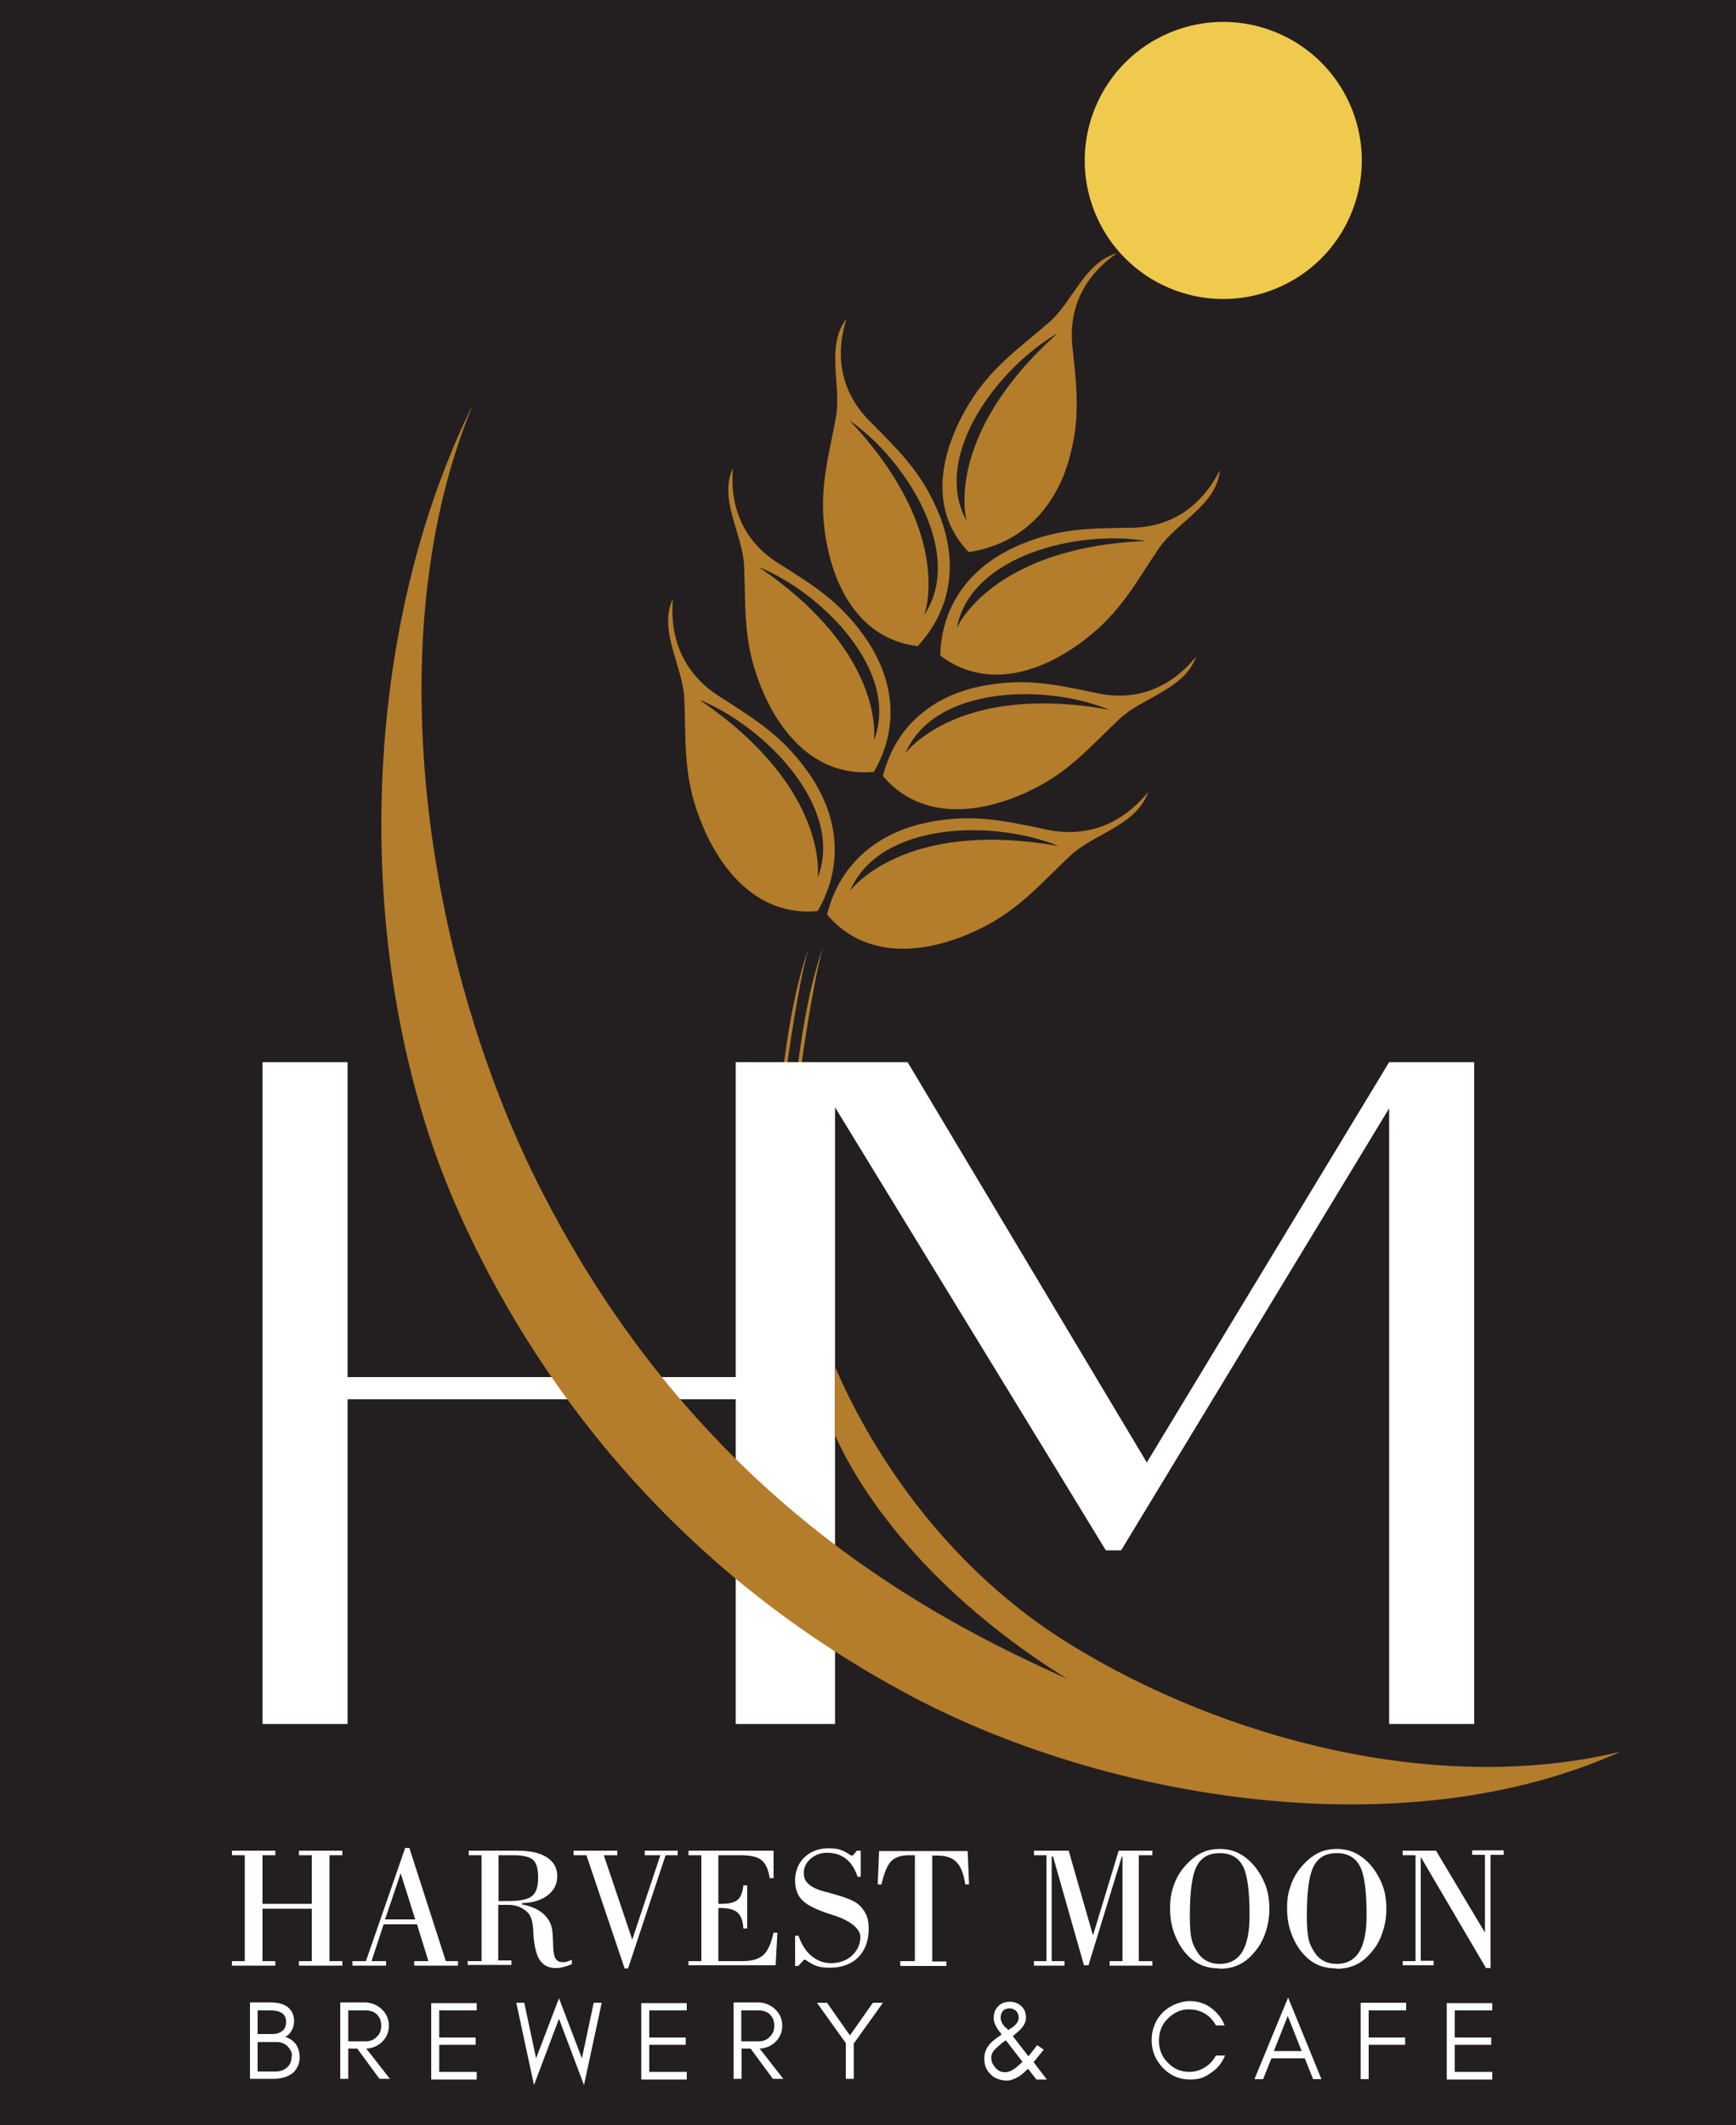
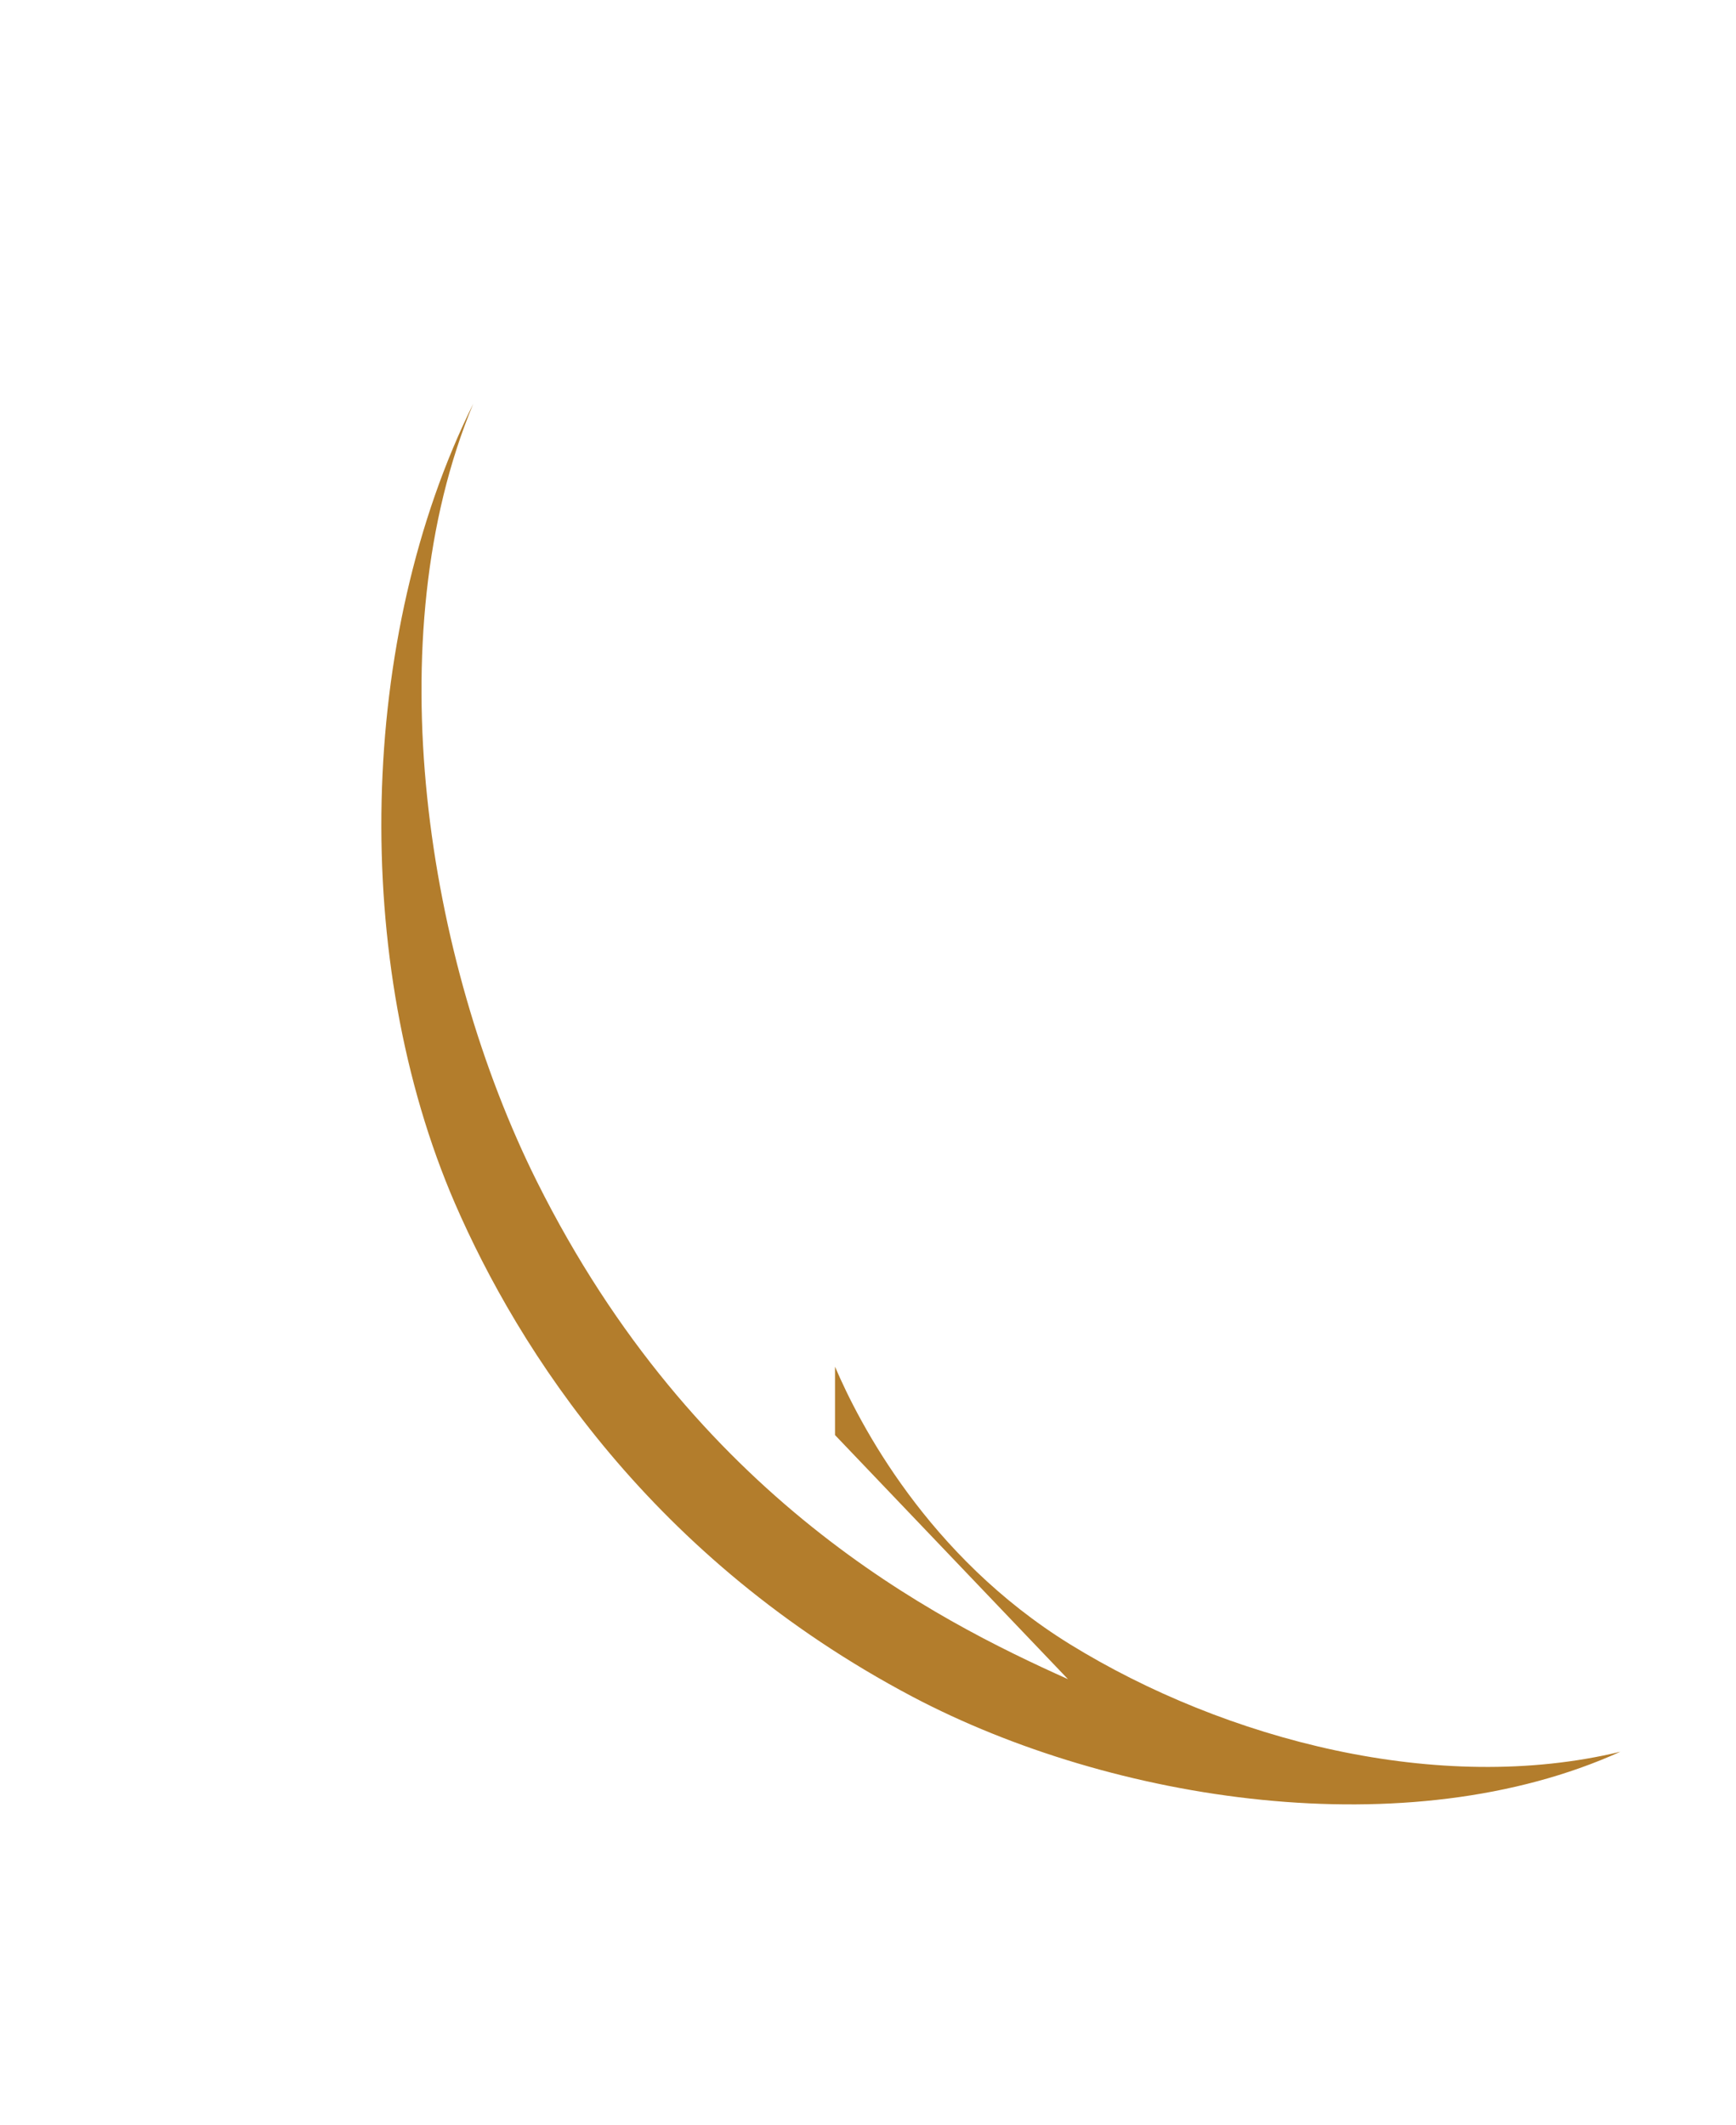
<svg xmlns="http://www.w3.org/2000/svg" viewBox="0 0 500 612">
  <defs>
    <style>      .cls-1 {        fill: #efca4d;      }      .cls-2 {        fill: #fff;      }      .cls-2, .cls-3 {        fill-rule: evenodd;      }      .cls-4 {        fill: #231f20;      }      .cls-3 {        fill: #b37d2c;      }    </style>
  </defs>
  <g>
    <g id="Layer_1">
-       <rect class="cls-4" width="500" height="612" />
      <g>
-         <circle class="cls-1" cx="352.4" cy="46.4" r="39.9" transform="translate(8.2 135.2) rotate(-22)" />
-         <path class="cls-3" d="M243.8,91.8c-3.5,11.1-1.4,21.5,6.9,29.7,9.4,9.4,14.7,15,19.1,25,6.1,13.7,5.1,28.1-5.5,39.6-17.9-2.2-25.4-19.3-27-35.2-1.1-11.5,1.5-20,3.5-30.9,1.6-9.1-3.1-20.3,3-28.2h0ZM244.7,121.1c30.5,32.4,21.5,56,21.5,56,11.8-17.7-5.3-44.8-21.5-56h0ZM211.1,134.8c-4.2,9,2.8,18.9,3.2,28.1.5,11.1-.2,20,3.4,30.9,5,15.2,16,30.2,34,28.5,7.8-13.5,5.6-27.7-3.3-39.8-6.5-8.8-12.8-13.2-24.1-20.2-9.9-6.2-14.2-15.9-13.2-27.5h0ZM218.5,163.3c36.9,25,33.2,49.9,33.2,49.9,7.7-19.8-15-42.6-33.2-49.9h0ZM193.8,172.4c-4.3,9.3,2.9,19.4,3.3,28.9.5,11.4-.3,20.5,3.5,31.8,5.2,15.6,16.5,31,34.9,29.3,8-13.8,5.8-28.5-3.4-40.9-6.6-9-13.2-13.5-24.7-20.8-10.2-6.4-14.6-16.3-13.6-28.3h0ZM201.4,201.5c18.7,7.6,42,30.9,34.1,51.3,0,0,3.7-25.6-34.1-51.3h0ZM351.3,135.5c-5.3,10.4-14,16.4-25.7,16.5-13.3.1-21,.5-31.1,4.6-13.9,5.6-23.3,16.6-23.7,32.2,14.4,10.9,31.7,3.9,43.9-6.4,8.8-7.4,12.9-15.4,19.1-24.5,5.2-7.6,16.4-12.3,17.5-22.2h0ZM330.1,155.8c-19.4-3.3-50.6,4.1-54.5,25,0,0,10-23.2,54.5-25h0ZM344.5,189.1c-3.3,9.4-15.2,11.6-22,17.9-8.1,7.6-13.8,14.5-24,19.8-14.2,7.4-32.6,10.4-44.2-3.3,3.8-15.1,15.3-23.8,30.1-26.2,10.7-1.8,18.4-.5,31.4,2.3,11.4,2.5,21.3-1.4,28.7-10.5h0ZM319.5,204.4c-43.8-7.9-58.7,12.5-58.7,12.5,8.3-19.5,40.5-20,58.7-12.5h0ZM330.7,228.1c-3.4,9.7-15.6,11.9-22.5,18.4-8.3,7.8-14.2,14.9-24.6,20.3-14.6,7.6-33.4,10.7-45.4-3.4,3.9-15.5,15.7-24.4,30.9-26.9,11-1.8,18.9-.5,32.2,2.4,11.7,2.5,21.8-1.5,29.4-10.8h0ZM305,243.7c-18.7-7.7-51.6-7.2-60.2,12.9,0,0,15.2-21,60.2-12.9h0ZM322.2,72.8c-9.7,2.3-13.1,14-20,20-8.4,7.3-15.8,12.3-22.1,21.9-8.7,13.4-13.6,31.4-1.1,44.3,15.4-2.3,25.2-12.9,29.1-27.4,2.8-10.5,2.3-18.2.8-31.5-1.3-11.6,3.6-21,13.3-27.5h0ZM304.6,96c-17.1,9.8-36.5,35.4-26.2,54,0,0-7-24.3,26.2-54h0ZM229.8,306.7c1.5-11.3,3.4-22.8,7.2-33.8-3.1,11.2-6.2,33.9-6.2,34h-1ZM225.7,306.8h1c0,0,3-22.6,6.2-33.8-3.8,11-5.7,22.5-7.2,33.8Z" />
        <path class="cls-2" d="M212,305.9h49.4l68.9,115.3,69.8-115.3h24.5v190.6h-24.5v-177.3l-77.2,127.3h-4.4c0-.1-78-127.6-78-127.6v177.6h-28.6v-93.5h-111.8v93.5h-24.5v-190.6h24.5v90.7h111.8v-90.7Z" />
-         <path class="cls-3" d="M307.6,483.6c-38.3-17.2-107.4-52-153-143.4-31.8-63.8-46.3-156.7-18.3-223.9-33.3,67.1-35.3,160.8-5.3,230.2,18.4,42.4,56.7,102.5,131.9,142.2,57.5,30.3,142.6,43.5,203.8,15.8-52.2,12.6-113.7-3.3-158.6-31-40.9-25.3-60.7-63.7-67.6-79.9v19.7c4.6,10.5,21.5,42,67,70.3Z" />
+         <path class="cls-3" d="M307.6,483.6c-38.3-17.2-107.4-52-153-143.4-31.8-63.8-46.3-156.7-18.3-223.9-33.3,67.1-35.3,160.8-5.3,230.2,18.4,42.4,56.7,102.5,131.9,142.2,57.5,30.3,142.6,43.5,203.8,15.8-52.2,12.6-113.7-3.3-158.6-31-40.9-25.3-60.7-63.7-67.6-79.9v19.7Z" />
        <path class="cls-2" d="M66.8,566.1v-1.3h3.7v-30.5h-3.7v-1.3h12.5v1.3h-3.7v14h14.2v-14h-3.7v-1.3h12.5v1.3h-3.7v30.5h3.7v1.3h-12.5v-1.3h3.7v-15.1h-14.2v15.1h3.7v1.3h-12.5ZM111,552.8h8.6l-4.2-13.3-4.5,13.3h0ZM101.5,566.1v-1.3h3.9l11.3-32.6h1.2l10.5,32.6h3.5v1.3h-12.6v-1.3h4.1l-3.3-10.6h-9.6l-3.5,10.6h4.2v1.3h-9.7ZM143.6,547.5h2.9c3.4,0,5.7-.5,6.8-1.5,1.2-1,1.7-2.8,1.7-5.3s-.5-4.1-1.4-5c-1-.9-2.9-1.4-5.7-1.4h-4.3v13.2h0ZM134.8,564.8h3.9v-30.5h-3.7v-1.3h14c3.7,0,6.5.6,8.5,1.9,2,1.3,3,3.1,3,5.4s-.9,4.1-2.7,5.5c-1.8,1.4-4.2,2.2-7.4,2.3v.4c2.4.4,4.4,1.3,5.9,2.5,1.5,1.3,2.4,2.8,2.7,4.6.2.9.2,2.3.3,4.1,0,1.8.2,3,.4,3.7.2.6.5,1,.9,1.3.4.3.9.4,1.6.4s.8,0,1.2-.2c.4-.1.9-.3,1.3-.5v1.3c-.8.3-1.6.6-2.4.8-.8.2-1.5.3-2.2.3-2.1,0-3.7-.8-4.7-2.4-1-1.6-1.6-4.2-1.8-7.8,0,0,0-.2,0-.3-.1-2.6-.6-4.4-1.5-5.4-.7-.7-1.5-1.3-2.5-1.7-1-.4-2-.6-3.2-.6h-2.9v16h3.8v1.3h-12.6v-1.3h0ZM179.9,566.9l-11-32.6h-3.7v-1.3h12.6v1.3h-3.9l8.2,24.3,8.1-24.3h-4.5v-1.3h9.5v1.3h-3.5l-10.8,32.6h-1.1ZM198.3,566.1v-1.3h3.7v-30.5h-3.7v-1.3h24.5v7.9h-1.1c-.4-2.5-1.2-4.3-2.4-5.2-1.2-1-3.3-1.4-6.2-1.4h-6.2v14h1c2.2,0,3.7-.4,4.6-1.2.9-.8,1.4-2.1,1.6-4.1h1.1v12.4h-1.1c-.1-2.2-.7-3.7-1.7-4.6-1-.9-2.7-1.3-5.2-1.3h-.3v15.3h7c2.7,0,4.7-.6,6-1.8,1.3-1.2,2.2-3.3,2.9-6.4h1.1l-.5,9.4h-25.2ZM229.9,566.2h-.9v-8.7h1c.8,2.4,2,4.4,3.7,5.8,1.7,1.4,3.6,2.1,5.7,2.1s4.4-.7,6-2.2c1.6-1.5,2.4-3.3,2.4-5.4s-2.5-4.5-7.4-6.1c-.4-.1-.7-.2-.9-.3-4.2-1.3-7-2.7-8.4-4.1-1.4-1.4-2.1-3.3-2.1-5.8s.9-4.9,2.7-6.6c1.8-1.7,4.1-2.6,7-2.6s4.1.6,6,1.8c.3.2.5.3.6.3.1,0,.2,0,.3,0,0,0,.1-.1.2-.2l1-1.2h1.1v7.5h-.9c-.8-2.3-1.9-4.1-3.4-5.2-1.4-1.1-3.2-1.7-5.3-1.7s-3.5.6-4.8,1.7c-1.3,1.1-2,2.5-2,4.1s.5,2.4,1.5,3.3c1,.9,2.6,1.6,4.9,2.2.3,0,.8.2,1.5.4,3.8,1,6.3,2,7.5,2.9,1.1.8,1.9,1.9,2.5,3.1.6,1.2.8,2.7.8,4.2,0,3.4-1,6.1-3,8.2-2,2-4.8,3-8.2,3s-4.6-.7-6.6-2c-.3-.2-.5-.3-.6-.3s-.1,0-.2,0c0,0-.2.1-.2.2l-1.5,1.6h0ZM259.3,566.1v-1.3h4.2v-30.5c-.2,0-.4,0-.7,0-.2,0-.6,0-1,0-2.3,0-4.1.6-5.2,1.8-1.1,1.2-2,3.4-2.7,6.6h-1.1l.4-9.6h25.5l.4,9.6h-1.1c-.4-3-1.3-5.2-2.5-6.4-1.2-1.3-3.1-1.9-5.6-1.9s-.7,0-.9,0c-.2,0-.4,0-.5,0v30.5s4.1,0,4.1,0v1.3h-13.2ZM297.8,566.1v-1.3h3.6v-30.5h-3.6v-1.3h10l7,24.4,7.4-24.4h9.7v1.3h-3.9v30.5h3.9v1.3h-12.3v-1.3h3.7v-30.1h-.2l-9.6,31.3h-1.3l-8.9-31.3h-.4v30.1h3.7v1.3h-8.9ZM351.3,566.9c-2.2,0-4.2-.4-5.8-1.2-1.7-.8-3.2-2.1-4.6-3.9-1.2-1.6-2.2-3.5-2.9-5.6-.7-2.1-1-4.3-1-6.7s.3-4.4,1-6.3c.6-1.9,1.6-3.7,2.9-5.3,1.5-1.8,3.1-3.2,4.8-4.1,1.7-.9,3.6-1.3,5.6-1.3s3.8.4,5.4,1.2c1.6.8,3.1,2,4.5,3.6,1.4,1.7,2.5,3.6,3.3,5.7.8,2.1,1.1,4.4,1.1,6.8s-.4,4.6-1.1,6.7c-.7,2.1-1.7,4-3.1,5.6-1.4,1.7-2.8,2.9-4.5,3.7-1.6.8-3.5,1.2-5.7,1.2h0ZM351.3,533.7c-3.2,0-5.4,1.3-6.7,3.9-1.3,2.6-1.9,7.3-1.9,14.1s.7,8.1,2.1,10.4c1.4,2.3,3.6,3.5,6.5,3.5s5.1-1.2,6.5-3.5c1.4-2.3,2.1-5.8,2.1-10.5,0-6.9-.6-11.6-1.9-14.1-1.3-2.5-3.5-3.8-6.7-3.8h0ZM385,566.9c-2.2,0-4.2-.4-5.8-1.2-1.7-.8-3.2-2.1-4.6-3.9-1.2-1.6-2.2-3.5-2.9-5.6-.7-2.1-1-4.3-1-6.7s.3-4.4,1-6.3c.6-1.9,1.6-3.7,2.9-5.3,1.5-1.8,3.1-3.2,4.8-4.1,1.7-.9,3.6-1.3,5.6-1.3s3.8.4,5.4,1.2c1.6.8,3.1,2,4.5,3.6,1.4,1.7,2.5,3.6,3.3,5.7.8,2.1,1.1,4.4,1.1,6.8s-.4,4.6-1.1,6.7c-.7,2.1-1.7,4-3.1,5.6-1.4,1.7-2.8,2.9-4.5,3.7-1.6.8-3.5,1.2-5.7,1.2h0ZM385,533.7c-3.2,0-5.4,1.3-6.7,3.9-1.3,2.6-1.9,7.3-1.9,14.1s.7,8.1,2.1,10.4c1.4,2.3,3.6,3.5,6.5,3.5s5.1-1.2,6.5-3.5c1.4-2.3,2.1-5.8,2.1-10.5,0-6.9-.6-11.6-1.9-14.1-1.3-2.5-3.5-3.8-6.7-3.8h0ZM404,566.1v-1.3h3.7v-30.5h-3.7v-1.3h9.6l14.1,23.6v-22.4h-3.7v-1.3h9.1v1.3h-3.8v32.6h-1.3l-18.8-32v29.9h3.7v1.3h-9Z" />
-         <path class="cls-2" d="M86.3,592.6c0-1.6-.4-2.9-1.1-3.9-.8-1-1.8-1.7-3.1-2.1.8-.3,1.4-.9,1.9-1.8.2-.4.4-.8.5-1.2.1-.4.2-1,.2-1.7s-.2-1.5-.5-2.2c-1-2-3-3-6.3-3h-5.9v22h6.7c2.2,0,4-.5,5.4-1.5.7-.5,1.2-1.2,1.6-2,.4-.8.6-1.7.6-2.6h0ZM82.4,582.3c0,1.2-.4,2.1-1.1,2.6-.7.6-1.6.9-2.8.9h-4.3v-6.8h3.7c3,0,4.5,1.1,4.5,3.3h0ZM84,592.2c0,1.3-.4,2.4-1.3,3.2-.9.8-2,1.2-3.4,1.2h-5.1v-8.5h5.5c1.2,0,2.2.4,3,1.1.4.4.7.8,1,1.3s.4,1.1.4,1.7h0ZM100.3,587.9v-8.9h5.1c1.3,0,2.4.4,3.2,1.2.8.8,1.2,1.9,1.2,3.2s-.4,2.4-1.3,3.2c-.8.9-1.9,1.3-3.1,1.3h-5.1ZM112,583.4c0-1.9-.7-3.5-2.1-4.8-1.3-1.2-3-1.9-4.9-1.9h-7v22h2.3v-8.7h2.6l6.4,8.7h3l-6.8-8.7c1.7-.1,3.2-.7,4.4-1.8,1.4-1.3,2.1-2.9,2.1-4.8h0ZM137.3,598.8v-2.1h-10.8v-7.8h10.5v-2.1h-10.5v-7.8h10.8v-2.1h-13.1v22h13.1ZM168.2,600.5l5.1-23.7h-2.3l-3.4,16-6.6-17.3-6.6,17.3-3.4-16h-2.3l5.1,23.7,7.2-19.1,7.2,19.1h0ZM197.8,598.8v-2.1h-10.8v-7.8h10.5v-2.1h-10.5v-7.8h10.8v-2.1h-13.1v22h13.1ZM213.5,587.9v-8.9h5.1c1.3,0,2.4.4,3.2,1.2.8.8,1.2,1.9,1.2,3.2s-.4,2.4-1.3,3.2c-.8.9-1.9,1.3-3.1,1.3h-5.1ZM225.3,583.4c0-1.9-.7-3.5-2.1-4.8-1.3-1.2-3-1.9-4.9-1.9h-7v22h2.3v-8.7h2.6l6.4,8.7h3l-6.8-8.7c1.7-.1,3.2-.7,4.4-1.8,1.4-1.3,2.1-2.9,2.1-4.8h0ZM246,588.4l8.3-11.6h-2.9l-6.6,9.4-6.6-9.4h-2.9l8.3,11.6v10.3h2.3v-10.3h0ZM289.7,587.6l4.8,6.2c-.3.3-.7.7-1.1,1-1.4,1.3-2.7,2-3.9,2s-2-.4-2.8-1.3c-.8-.9-1.2-1.8-1.2-2.9s.5-1.9,1.6-2.9,1.3-1.2,2.6-2.1h0ZM289.6,584c-.9-1-1.4-2-1.4-2.9s.3-1.6.8-2.1c.5-.4,1.1-.6,1.8-.6.7,0,1.3.3,1.8.7.5.5.8,1.1.8,1.9s-.3,1.5-1,2.2c-.3.3-.6.6-1,.8-.4.2-.7.5-1,.7-.2-.3-.5-.6-.7-.8h0ZM300.5,590.2l-1.8-1.2-1.2,1.6c-.4.5-.8,1-1.3,1.6l-4.5-5.8c.4-.3.8-.7,1.3-1.1,1.7-1.4,2.5-2.8,2.5-4.2s-.4-2.4-1.3-3.3c-.9-.8-2-1.3-3.3-1.3s-2.6.4-3.4,1.3c-.9.9-1.3,2-1.3,3.4s.8,2.9,2.3,4.7c-.6.5-1.3.9-1.9,1.4-2.1,1.5-3.1,3.4-3.1,5.5s.6,3.4,1.8,4.6c.6.6,1.2,1,2,1.3.8.3,1.7.5,2.7.5s2.2-.4,3.5-1.2c.7-.4,1.5-1.2,2.6-2.2l2.4,3.1h3c0,0-3.8-5-3.8-5,1.6-2,2.6-3.2,2.9-3.6h0ZM352.7,592h-2.5c-.8,1.4-1.8,2.6-3.2,3.4-1.4.9-2.9,1.3-4.5,1.3-2.4,0-4.5-.9-6.2-2.7-1.7-1.7-2.5-3.8-2.5-6.3s.8-4.6,2.5-6.3c.8-.8,1.7-1.5,2.8-2,1.1-.5,2.1-.7,3.1-.7s1.9.1,2.7.3c2.4.7,4.1,2.1,5.3,4.3h2.5c-.8-2.1-2.2-3.8-4-5.1-1.8-1.3-3.9-1.9-6.1-1.9s-5.6,1.1-7.8,3.4c-1,1-1.8,2.2-2.3,3.6-.6,1.4-.8,2.8-.8,4.3,0,3.1,1.1,5.7,3.2,7.9,2.1,2.2,4.7,3.4,7.8,3.4s4.3-.7,6.2-2c1.9-1.3,3.2-3,4-5.1h0ZM366.9,590.7l4-10.1,4,10.1h-8ZM380.6,598.8l-9.6-23.5-9.7,23.5h2.5l2.4-6h9.6l2.4,6h2.5ZM405,578.9v-2.1h-13.1v22h2.3v-9.9h10.5v-2.1h-10.5v-7.8h10.8ZM429.8,598.8v-2.1h-10.8v-7.8h10.5v-2.1h-10.5v-7.8h10.8v-2.1h-13.1v22h13.1Z" />
      </g>
    </g>
  </g>
</svg>